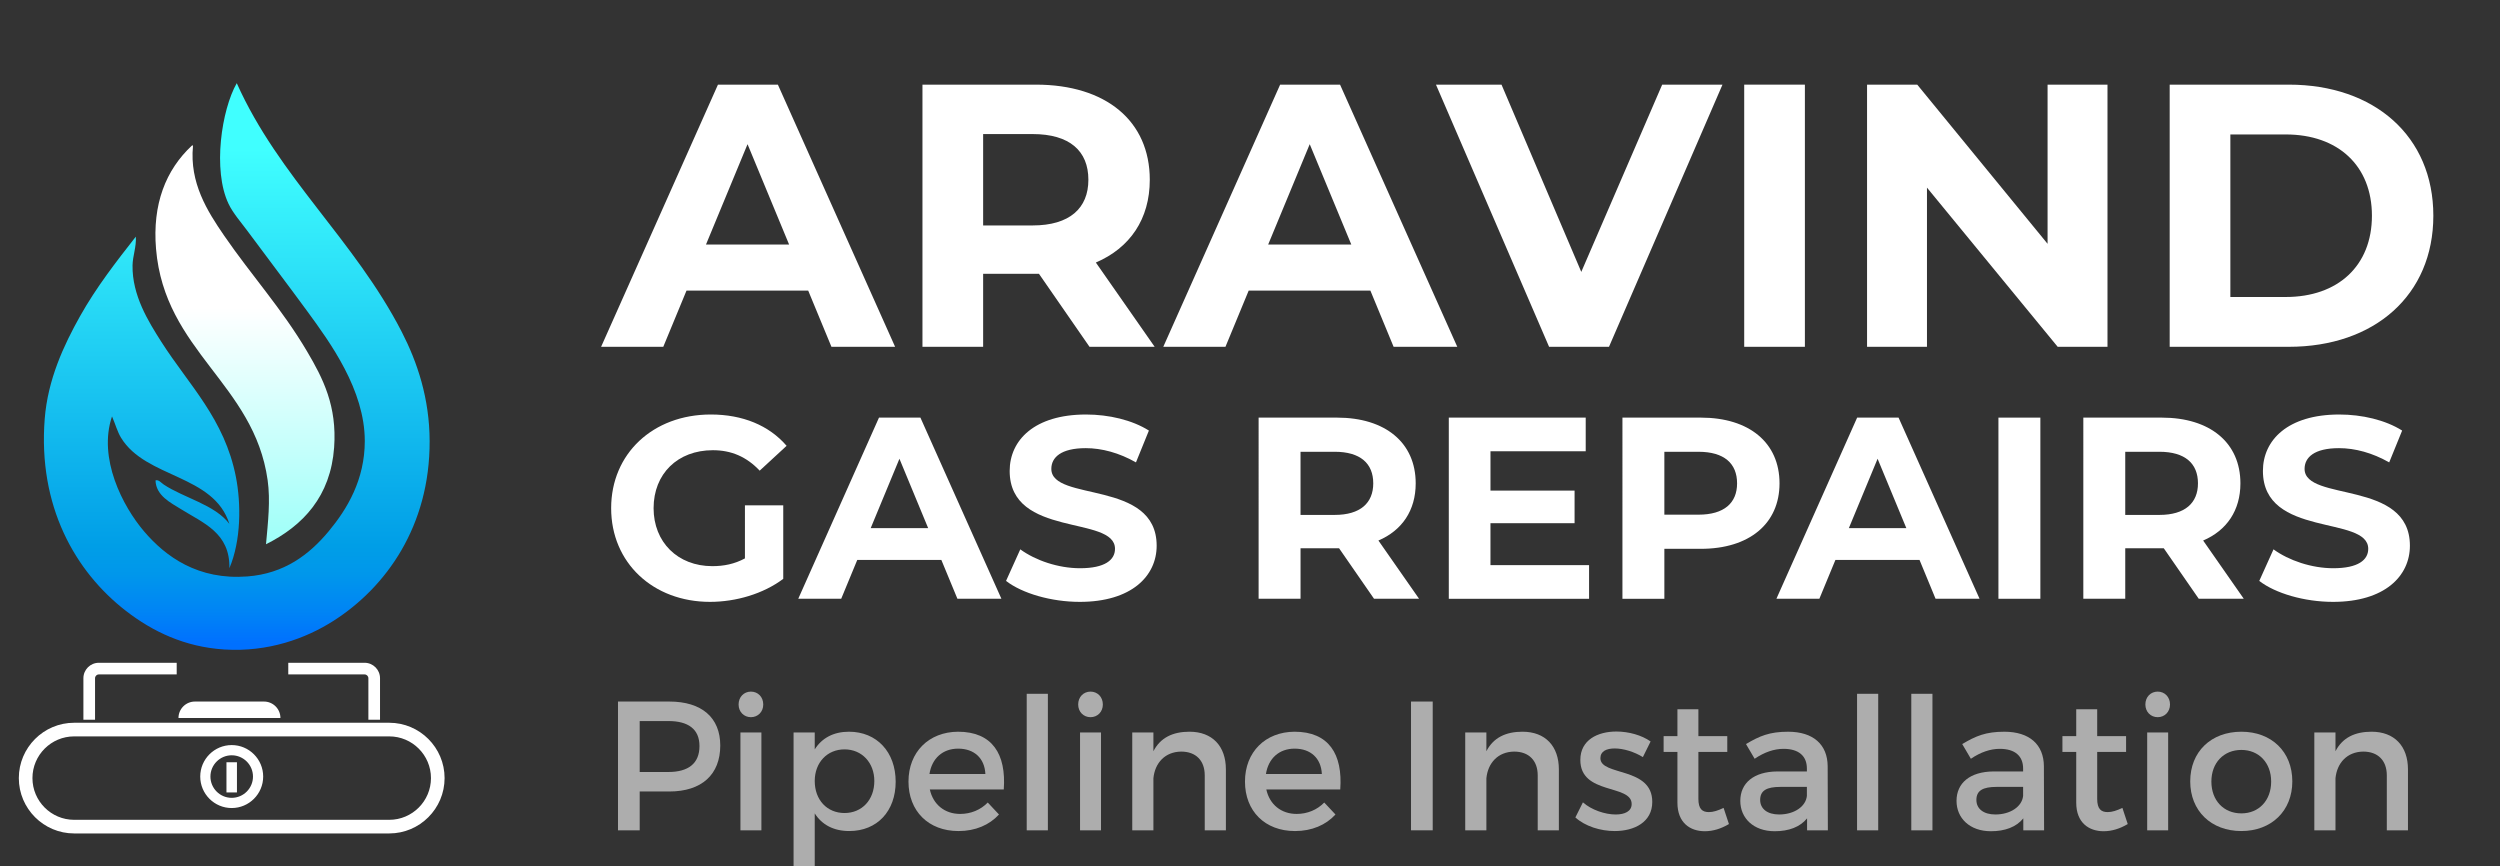
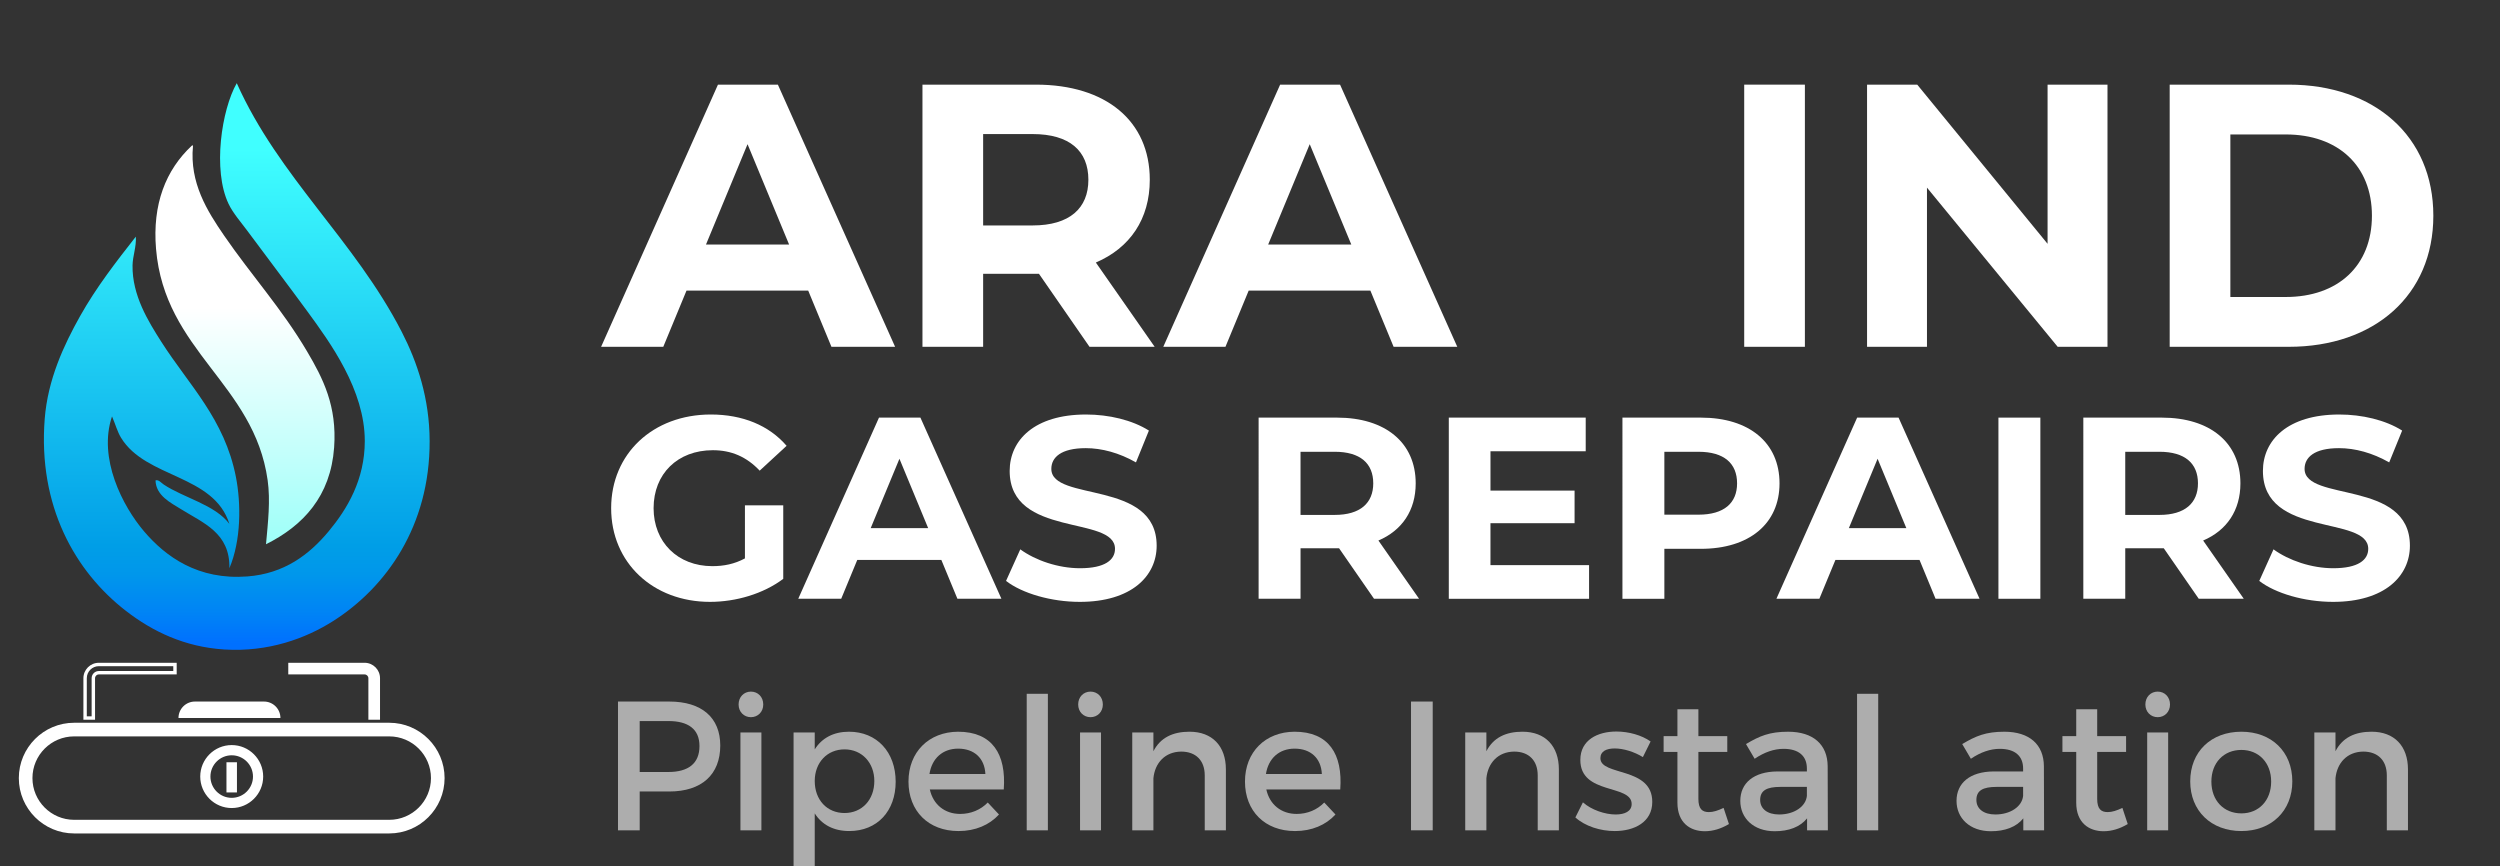
<svg xmlns="http://www.w3.org/2000/svg" version="1.1" id="Layer_1" x="0px" y="0px" width="236px" height="81.75px" viewBox="0 0 236 81.75" enable-background="new 0 0 236 81.75" xml:space="preserve">
  <rect x="0" y="0" width="236" height="81.75" fill="#333333" stroke="none" />
  <g>
    <g>
      <path fill="#FFFFFF" d="M76.295,27.435h-11.49l-2.192,5.303h-5.869L67.775,7.99h5.657l11.066,24.748h-6.01L76.295,27.435z     M74.492,23.086l-3.924-9.475l-3.924,9.475H74.492z" />
      <path fill="#FFFFFF" d="M102.849,32.738l-4.773-6.894h-0.283h-4.985v6.894h-5.728V7.99h10.712c6.611,0,10.748,3.429,10.748,8.98    c0,3.712-1.874,6.435-5.091,7.813L109,32.738H102.849z M97.475,12.656h-4.667v8.626h4.667c3.5,0,5.268-1.626,5.268-4.313    C102.743,14.248,100.975,12.656,97.475,12.656z" />
      <path fill="#FFFFFF" d="M129.365,27.435h-11.49l-2.192,5.303h-5.869l11.03-24.748h5.657l11.066,24.748h-6.011L129.365,27.435z     M127.563,23.086l-3.925-9.475l-3.924,9.475H127.563z" />
-       <path fill="#FFFFFF" d="M162.602,7.99l-10.713,24.748h-5.656L135.555,7.99h6.188l7.53,17.677l7.637-17.677H162.602z" />
      <path fill="#FFFFFF" d="M164.653,7.99h5.728v24.748h-5.728V7.99z" />
      <path fill="#FFFFFF" d="M198.947,7.99v24.748h-4.702l-12.339-15.026v15.026h-5.656V7.99h4.737l12.304,15.025V7.99H198.947z" />
      <path fill="#FFFFFF" d="M204.818,7.99h11.242c8.097,0,13.647,4.879,13.647,12.374s-5.551,12.374-13.647,12.374h-11.242V7.99z     M215.778,28.036c4.914,0,8.132-2.935,8.132-7.672c0-4.738-3.218-7.672-8.132-7.672h-5.232v15.344H215.778z" />
    </g>
    <g>
      <path fill="#FFFFFF" d="M70.323,47.704h3.616v6.938c-1.881,1.417-4.471,2.174-6.914,2.174c-5.375,0-9.332-3.688-9.332-8.843    c0-5.155,3.958-8.844,9.405-8.844c3.005,0,5.497,1.026,7.158,2.956l-2.541,2.345c-1.246-1.319-2.687-1.93-4.421-1.93    c-3.323,0-5.595,2.223-5.595,5.473c0,3.2,2.272,5.472,5.545,5.472c1.075,0,2.077-0.195,3.078-0.732V47.704z" />
      <path fill="#FFFFFF" d="M88.864,52.859h-7.939l-1.515,3.664h-4.055l7.622-17.101h3.909l7.646,17.101h-4.153L88.864,52.859z     M87.618,49.854l-2.711-6.547l-2.712,6.547H87.618z" />
      <path fill="#FFFFFF" d="M94.971,54.838l1.344-2.98c1.441,1.051,3.591,1.783,5.643,1.783c2.345,0,3.298-0.781,3.298-1.832    c0-3.2-9.943-1.002-9.943-7.354c0-2.907,2.345-5.325,7.207-5.325c2.149,0,4.348,0.514,5.936,1.515l-1.221,3.005    c-1.588-0.904-3.225-1.344-4.739-1.344c-2.346,0-3.25,0.879-3.25,1.954c0,3.151,9.943,0.978,9.943,7.256    c0,2.858-2.37,5.301-7.255,5.301C99.221,56.816,96.485,56.011,94.971,54.838z" />
      <path fill="#FFFFFF" d="M129.708,56.523l-3.298-4.764h-0.195h-3.444v4.764h-3.958V39.423h7.402c4.568,0,7.427,2.37,7.427,6.205    c0,2.565-1.295,4.446-3.519,5.398l3.836,5.497H129.708z M125.995,42.647h-3.225v5.961h3.225c2.418,0,3.64-1.124,3.64-2.98    C129.635,43.747,128.413,42.647,125.995,42.647z" />
      <path fill="#FFFFFF" d="M150.008,53.348v3.176h-13.241V39.423h12.924v3.176h-8.99v3.713h7.939v3.078H140.7v3.958H150.008z" />
      <path fill="#FFFFFF" d="M167.987,45.628c0,3.811-2.858,6.181-7.427,6.181h-3.444v4.715h-3.958V39.423h7.402    C165.129,39.423,167.987,41.793,167.987,45.628z M163.98,45.628c0-1.881-1.222-2.98-3.64-2.98h-3.225v5.937h3.225    C162.759,48.584,163.98,47.484,163.98,45.628z" />
      <path fill="#FFFFFF" d="M181.203,52.859h-7.94l-1.515,3.664h-4.055l7.622-17.101h3.908l7.646,17.101h-4.153L181.203,52.859z     M179.957,49.854l-2.712-6.547l-2.712,6.547H179.957z" />
      <path fill="#FFFFFF" d="M188.652,39.423h3.958v17.101h-3.958V39.423z" />
      <path fill="#FFFFFF" d="M207.561,56.523l-3.298-4.764h-0.195h-3.444v4.764h-3.958V39.423h7.402c4.568,0,7.427,2.37,7.427,6.205    c0,2.565-1.295,4.446-3.518,5.398l3.835,5.497H207.561z M203.848,42.647h-3.225v5.961h3.225c2.418,0,3.64-1.124,3.64-2.98    C207.487,43.747,206.266,42.647,203.848,42.647z" />
      <path fill="#FFFFFF" d="M213.275,54.838l1.344-2.98c1.441,1.051,3.592,1.783,5.644,1.783c2.345,0,3.298-0.781,3.298-1.832    c0-3.2-9.942-1.002-9.942-7.354c0-2.907,2.345-5.325,7.206-5.325c2.15,0,4.349,0.514,5.937,1.515l-1.222,3.005    c-1.588-0.904-3.225-1.344-4.739-1.344c-2.345,0-3.249,0.879-3.249,1.954c0,3.151,9.943,0.978,9.943,7.256    c0,2.858-2.37,5.301-7.256,5.301C217.526,56.816,214.79,56.011,213.275,54.838z" />
    </g>
    <g>
      <path fill="#ADADAD" d="M63.183,66.226c3.056,0,4.81,1.511,4.81,4.15c0,2.743-1.753,4.341-4.81,4.341h-2.796v3.664h-2.049V66.226    H63.183z M60.387,72.876h2.709c1.875,0,2.935-0.799,2.935-2.448c0-1.598-1.059-2.361-2.935-2.361h-2.709V72.876z" />
      <path fill="#ADADAD" d="M72.051,66.504c0,0.694-0.504,1.198-1.164,1.198s-1.164-0.504-1.164-1.198    c0-0.712,0.504-1.216,1.164-1.216S72.051,65.792,72.051,66.504z M69.897,78.381v-9.238h1.979v9.238H69.897z" />
      <path fill="#ADADAD" d="M84.551,73.797c0,2.761-1.736,4.653-4.376,4.653c-1.476,0-2.587-0.59-3.265-1.667v4.967h-1.997V69.143    h1.997v1.598c0.677-1.076,1.789-1.667,3.23-1.667C82.762,69.073,84.551,70.983,84.551,73.797z M82.537,73.728    c0-1.72-1.164-2.987-2.813-2.987c-1.649,0-2.813,1.251-2.813,2.987c0,1.788,1.164,3.021,2.813,3.021    C81.373,76.749,82.537,75.498,82.537,73.728z" />
      <path fill="#ADADAD" d="M94.756,74.526h-6.98c0.313,1.424,1.406,2.309,2.865,2.309c1.007,0,1.927-0.382,2.604-1.076l1.059,1.129    c-0.903,0.989-2.223,1.563-3.82,1.563c-2.848,0-4.723-1.893-4.723-4.671c0-2.796,1.927-4.688,4.671-4.706    C93.679,69.073,94.999,71.192,94.756,74.526z M93.02,73.067c-0.069-1.493-1.06-2.396-2.57-2.396c-1.459,0-2.483,0.921-2.709,2.396    H93.02z" />
      <path fill="#ADADAD" d="M96.922,78.381V65.496h1.997v12.885H96.922z" />
      <path fill="#ADADAD" d="M104.109,66.504c0,0.694-0.504,1.198-1.164,1.198s-1.164-0.504-1.164-1.198    c0-0.712,0.504-1.216,1.164-1.216S104.109,65.792,104.109,66.504z M101.956,78.381v-9.238h1.979v9.238H101.956z" />
      <path fill="#ADADAD" d="M115.724,72.633v5.748h-1.997v-5.192c0-1.389-0.833-2.239-2.223-2.239    c-1.528,0.017-2.483,1.076-2.622,2.518v4.914h-1.997v-9.238h1.997v1.771c0.66-1.285,1.841-1.841,3.404-1.841    C114.438,69.073,115.724,70.428,115.724,72.633z" />
      <path fill="#ADADAD" d="M126.52,74.526h-6.98c0.313,1.424,1.406,2.309,2.865,2.309c1.007,0,1.928-0.382,2.604-1.076l1.06,1.129    c-0.903,0.989-2.223,1.563-3.82,1.563c-2.848,0-4.723-1.893-4.723-4.671c0-2.796,1.927-4.688,4.671-4.706    C125.443,69.073,126.763,71.192,126.52,74.526z M124.783,73.067c-0.069-1.493-1.06-2.396-2.569-2.396    c-1.459,0-2.483,0.921-2.709,2.396H124.783z" />
      <path fill="#ADADAD" d="M133.199,78.381V66.226h2.049v12.155H133.199z" />
      <path fill="#ADADAD" d="M147.157,72.633v5.748h-1.997v-5.192c0-1.389-0.833-2.239-2.223-2.239    c-1.528,0.017-2.482,1.076-2.622,2.518v4.914h-1.997v-9.238h1.997v1.771c0.66-1.285,1.841-1.841,3.403-1.841    C145.872,69.073,147.157,70.428,147.157,72.633z" />
      <path fill="#ADADAD" d="M155.817,69.994l-0.729,1.476c-0.816-0.504-1.841-0.816-2.656-0.816c-0.782,0-1.354,0.261-1.354,0.921    c0,1.701,4.914,0.781,4.896,4.133c0,1.893-1.685,2.743-3.542,2.743c-1.354,0-2.796-0.451-3.717-1.285l0.712-1.424    c0.799,0.712,2.084,1.146,3.091,1.146c0.852,0,1.511-0.295,1.511-0.99c0-1.893-4.861-0.833-4.845-4.167    c0-1.876,1.633-2.675,3.404-2.675C153.751,69.056,154.983,69.403,155.817,69.994z" />
      <path fill="#ADADAD" d="M163.211,77.79c-0.729,0.435-1.494,0.678-2.275,0.678c-1.389,0-2.587-0.799-2.587-2.691v-4.793h-1.303    V69.49h1.303v-2.535h1.979v2.535h2.727v1.493h-2.727v4.428c0,0.955,0.364,1.251,0.989,1.251c0.417,0,0.852-0.14,1.39-0.399    L163.211,77.79z" />
      <path fill="#ADADAD" d="M170.588,77.252c-0.66,0.816-1.72,1.216-3.057,1.216c-1.997,0-3.247-1.233-3.247-2.865    c0-1.685,1.268-2.761,3.49-2.778h2.796v-0.278c0-1.163-0.747-1.857-2.205-1.857c-0.886,0-1.807,0.313-2.727,0.938l-0.816-1.389    c1.285-0.765,2.223-1.164,3.977-1.164c2.379,0,3.716,1.216,3.733,3.247l0.018,6.061h-1.962V77.252z M170.57,75.134v-0.851h-2.501    c-1.302,0-1.91,0.347-1.91,1.232c0,0.834,0.678,1.372,1.789,1.372C169.372,76.888,170.466,76.141,170.57,75.134z" />
      <path fill="#ADADAD" d="M175.306,78.381V65.496h1.997v12.885H175.306z" />
-       <path fill="#ADADAD" d="M180.426,78.381V65.496h1.997v12.885H180.426z" />
      <path fill="#ADADAD" d="M191,77.252c-0.66,0.816-1.72,1.216-3.057,1.216c-1.997,0-3.247-1.233-3.247-2.865    c0-1.685,1.268-2.761,3.49-2.778h2.796v-0.278c0-1.163-0.747-1.857-2.205-1.857c-0.886,0-1.807,0.313-2.727,0.938l-0.816-1.389    c1.285-0.765,2.223-1.164,3.977-1.164c2.379,0,3.716,1.216,3.733,3.247l0.018,6.061H191V77.252z M190.982,75.134v-0.851h-2.501    c-1.302,0-1.91,0.347-1.91,1.232c0,0.834,0.678,1.372,1.789,1.372C189.784,76.888,190.878,76.141,190.982,75.134z" />
      <path fill="#ADADAD" d="M200.858,77.79c-0.729,0.435-1.494,0.678-2.275,0.678c-1.389,0-2.587-0.799-2.587-2.691v-4.793h-1.303    V69.49h1.303v-2.535h1.979v2.535h2.727v1.493h-2.727v4.428c0,0.955,0.364,1.251,0.989,1.251c0.417,0,0.852-0.14,1.39-0.399    L200.858,77.79z" />
      <path fill="#ADADAD" d="M204.849,66.504c0,0.694-0.503,1.198-1.163,1.198s-1.163-0.504-1.163-1.198    c0-0.712,0.503-1.216,1.163-1.216S204.849,65.792,204.849,66.504z M202.695,78.381v-9.238h1.979v9.238H202.695z" />
      <path fill="#ADADAD" d="M216.395,73.762c0,2.778-1.962,4.688-4.81,4.688c-2.865,0-4.828-1.91-4.828-4.688    c0-2.796,1.963-4.688,4.828-4.688C214.433,69.073,216.395,70.966,216.395,73.762z M208.754,73.779    c0,1.788,1.164,3.004,2.831,3.004c1.649,0,2.813-1.216,2.813-3.004c0-1.771-1.163-2.986-2.813-2.986    C209.918,70.793,208.754,72.008,208.754,73.779z" />
      <path fill="#ADADAD" d="M227.312,72.633v5.748h-1.997v-5.192c0-1.389-0.833-2.239-2.223-2.239    c-1.528,0.017-2.482,1.076-2.622,2.518v4.914h-1.997v-9.238h1.997v1.771c0.66-1.285,1.841-1.841,3.403-1.841    C226.026,69.073,227.312,70.428,227.312,72.633z" />
    </g>
  </g>
  <g>
    <g>
      <g>
        <g>
          <g>
            <g>
              <path fill="#FFFFFF" d="M27.374,63.505h7.043c0.286,0,0.519,0.232,0.519,0.519v3.757h0.777v-3.757        c0-0.715-0.582-1.296-1.296-1.296h-7.043V63.505z" />
              <path fill="#FFFFFF" d="M35.874,67.94h-1.099v-3.917c0-0.197-0.161-0.357-0.358-0.357h-7.204v-1.1h7.204        c0.803,0,1.457,0.654,1.457,1.457V67.94z M35.096,67.619h0.456v-3.596c0-0.626-0.509-1.136-1.135-1.136h-6.882v0.457h6.882        c0.375,0,0.679,0.305,0.679,0.679V67.619z" />
            </g>
            <g>
-               <path fill="#FFFFFF" d="M8.811,67.78v-3.757c0-0.286,0.232-0.519,0.518-0.519h7.19v-0.777h-7.19        c-0.714,0-1.295,0.581-1.295,1.296v3.757H8.811z" />
              <path fill="#FFFFFF" d="M8.971,67.94H7.873v-3.917c0-0.803,0.653-1.457,1.456-1.457h7.351v1.1H9.329        c-0.197,0-0.357,0.16-0.357,0.357V67.94z M8.194,67.619H8.65v-3.596c0-0.374,0.305-0.679,0.679-0.679h7.029v-0.457H9.329        c-0.625,0-1.135,0.51-1.135,1.136V67.619z" />
            </g>
          </g>
          <g>
            <g>
              <rect x="21.539" y="72.118" fill="#FFFFFF" width="0.669" height="2.527" />
              <path fill="#FFFFFF" d="M22.368,74.806h-0.99v-2.849h0.99V74.806z M21.699,74.484h0.348v-2.206h-0.348V74.484z" />
            </g>
            <g>
              <path fill="#FFFFFF" d="M21.873,76.118c-1.55,0-2.811-1.261-2.811-2.811s1.261-2.811,2.811-2.811s2.811,1.261,2.811,2.811        S23.423,76.118,21.873,76.118z M21.873,71.138c-1.196,0-2.169,0.974-2.169,2.17s0.973,2.169,2.169,2.169        s2.169-0.973,2.169-2.169S23.069,71.138,21.873,71.138z" />
              <path fill="#FFFFFF" d="M21.873,76.279c-1.639,0-2.971-1.334-2.971-2.972c0-1.639,1.333-2.972,2.971-2.972        s2.971,1.333,2.971,2.972C24.844,74.945,23.512,76.279,21.873,76.279z M21.873,70.657c-1.461,0-2.65,1.188-2.65,2.65        c0,1.461,1.189,2.649,2.65,2.649s2.65-1.188,2.65-2.649C24.523,71.846,23.334,70.657,21.873,70.657z M21.873,75.638        c-1.285,0-2.33-1.046-2.33-2.33c0-1.285,1.045-2.33,2.33-2.33c1.285,0,2.33,1.045,2.33,2.33        C24.203,74.592,23.158,75.638,21.873,75.638z M21.873,71.299c-1.107,0-2.009,0.9-2.009,2.009c0,1.107,0.901,2.008,2.009,2.008        s2.009-0.9,2.009-2.008C23.882,72.199,22.98,71.299,21.873,71.299z" />
            </g>
          </g>
          <path fill="#FFFFFF" d="M36.745,78.677H7.001c-2.881,0-5.224-2.344-5.224-5.225c0-2.88,2.343-5.224,5.224-5.224h29.744      c2.88,0,5.224,2.344,5.224,5.224C41.969,76.333,39.625,78.677,36.745,78.677z M7.001,69.515c-2.172,0-3.938,1.767-3.938,3.938      c0,2.172,1.767,3.938,3.938,3.938h29.744c2.171,0,3.938-1.767,3.938-3.938c0-2.171-1.767-3.938-3.938-3.938H7.001z" />
          <path fill="#FFFFFF" d="M24.918,66.226h-6.515c-0.859,0-1.555,0.695-1.555,1.555h9.625      C26.473,66.921,25.776,66.226,24.918,66.226z" />
        </g>
      </g>
      <g>
        <linearGradient id="SVGID_1_" gradientUnits="userSpaceOnUse" x1="22.35" y1="13.488" x2="22.35" y2="60.756">
          <stop offset="0.012" style="stop-color:#40FFFF" />
          <stop offset="0.806" style="stop-color:#009EE7" />
          <stop offset="0.86" style="stop-color:#0097EB" />
          <stop offset="0.938" style="stop-color:#0084F5" />
          <stop offset="1" style="stop-color:#0070FF" />
        </linearGradient>
        <path fill-rule="evenodd" clip-rule="evenodd" fill="url(#SVGID_1_)" d="M21.575,19.241c0.424,0.89,1.171,1.731,1.782,2.557     c1.885,2.548,3.805,5.062,5.656,7.593c2.155,2.947,5.423,7.412,5.423,12.242c0,3.649-1.653,6.412-3.409,8.522     c-1.846,2.219-4.209,3.995-7.67,4.261c-4.652,0.359-7.718-1.859-9.762-4.261c-2.013-2.364-4.359-6.888-3.021-10.847     c0.325,0.746,0.499,1.434,0.852,2.015c2.344,3.846,8.757,3.44,10.228,8.135c-1.355-1.818-4.335-2.467-6.199-3.719     c-0.226-0.152-0.488-0.491-0.774-0.388c0.042,1.442,1.437,2.108,2.402,2.712c2.1,1.313,4.645,2.232,4.571,5.578     c1.118-2.638,1.107-6.093,0.62-8.6c-1.07-5.501-4.456-8.709-7.051-12.784c-1.221-1.918-2.755-4.376-2.711-7.206     c0.014-0.891,0.374-1.753,0.31-2.711c-1.825,2.324-3.741,4.788-5.269,7.515c-1.528,2.729-3.04,5.959-3.332,9.685     c-0.642,8.214,2.842,14.394,7.67,18.13c2.502,1.935,5.537,3.407,9.297,3.642c4.103,0.255,7.652-1.017,10.305-2.712     c4.973-3.181,9.093-8.955,9.065-16.968c-0.014-4.023-1.152-7.423-2.634-10.305C33.464,22.656,26.331,16.741,22.35,7.851     C20.913,10.366,20.058,16.06,21.575,19.241z" />
      </g>
    </g>
    <linearGradient id="SVGID_2_" gradientUnits="userSpaceOnUse" x1="23.125" y1="82.113" x2="23.125" y2="29.087">
      <stop offset="0" style="stop-color:#17FFF0" />
      <stop offset="1" style="stop-color:#FFFFFF" />
    </linearGradient>
    <path fill-rule="evenodd" clip-rule="evenodd" fill="url(#SVGID_2_)" d="M31.542,42.234c0.28-3.909-1.046-6.508-2.557-9.065   c-2.382-4.032-5.233-7.154-7.825-10.924c-1.602-2.33-3.271-4.987-2.944-8.445c-0.004-0.047-0.012-0.091-0.078-0.078   c-2.511,2.329-3.758,5.573-3.409,9.762c0.807,9.689,9.257,12.719,10.537,21.85c0.271,1.928,0.034,3.942-0.155,6.043   C28.627,49.621,31.212,46.841,31.542,42.234z" />
  </g>
</svg>